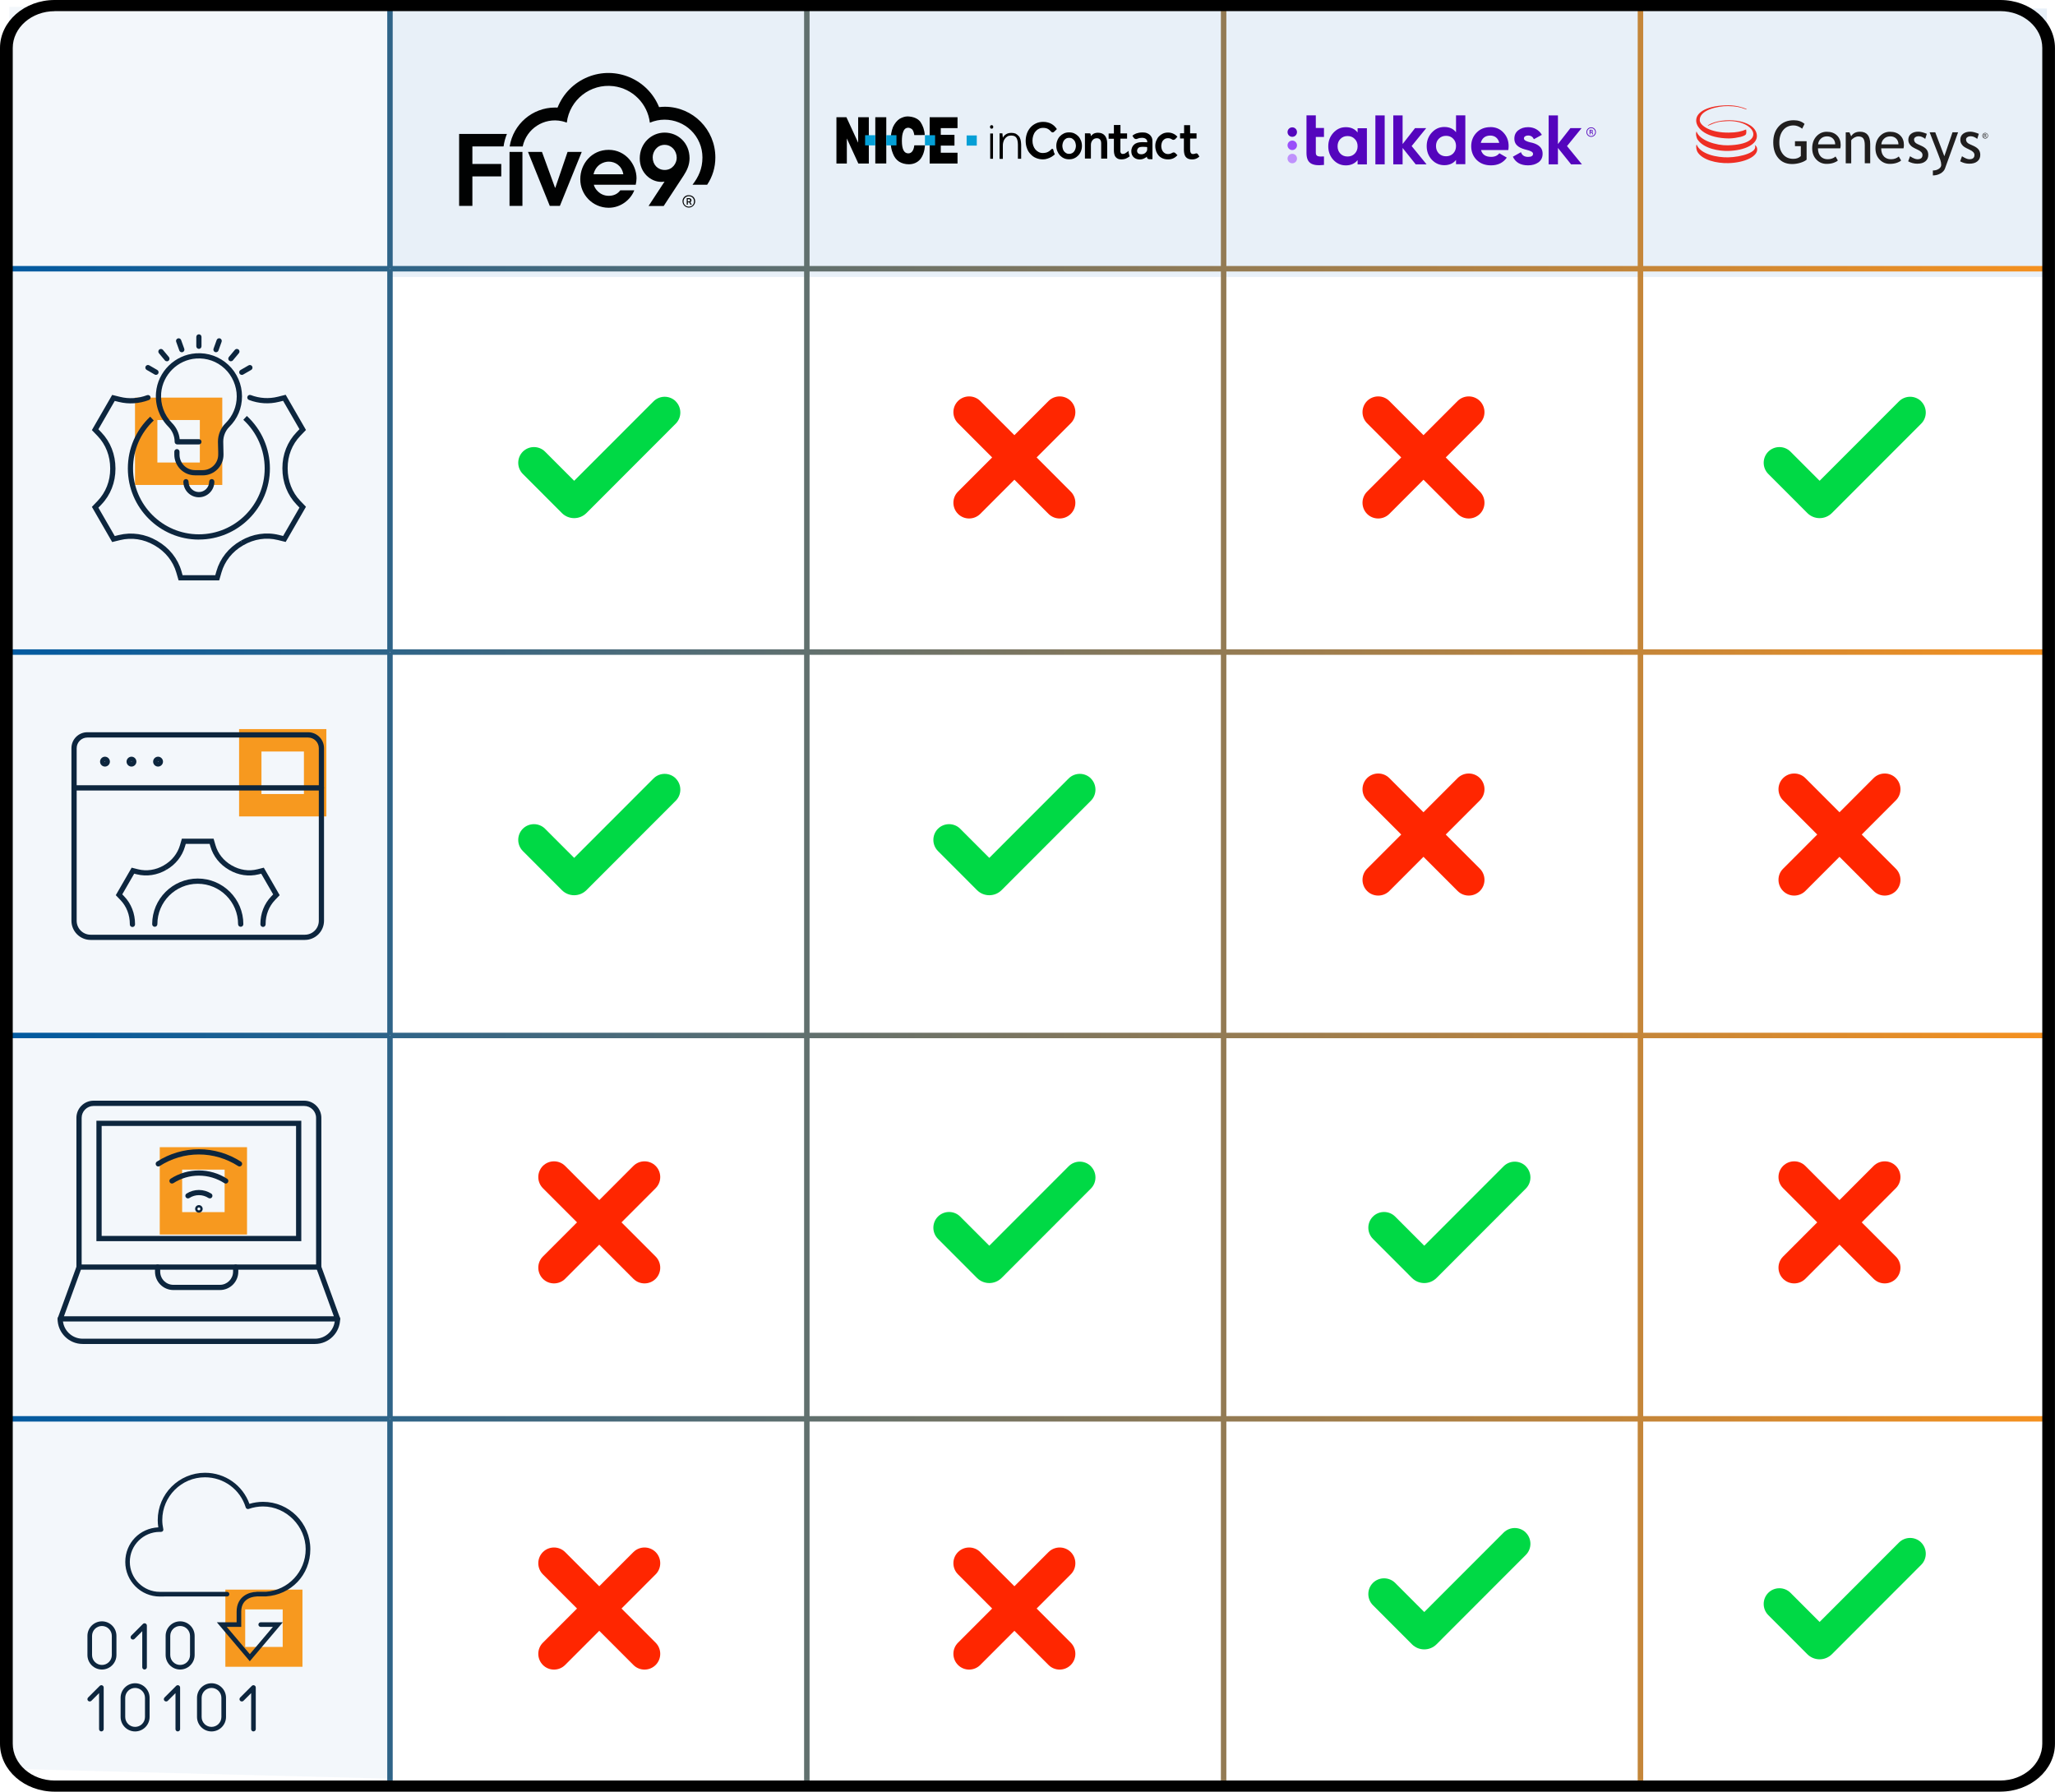
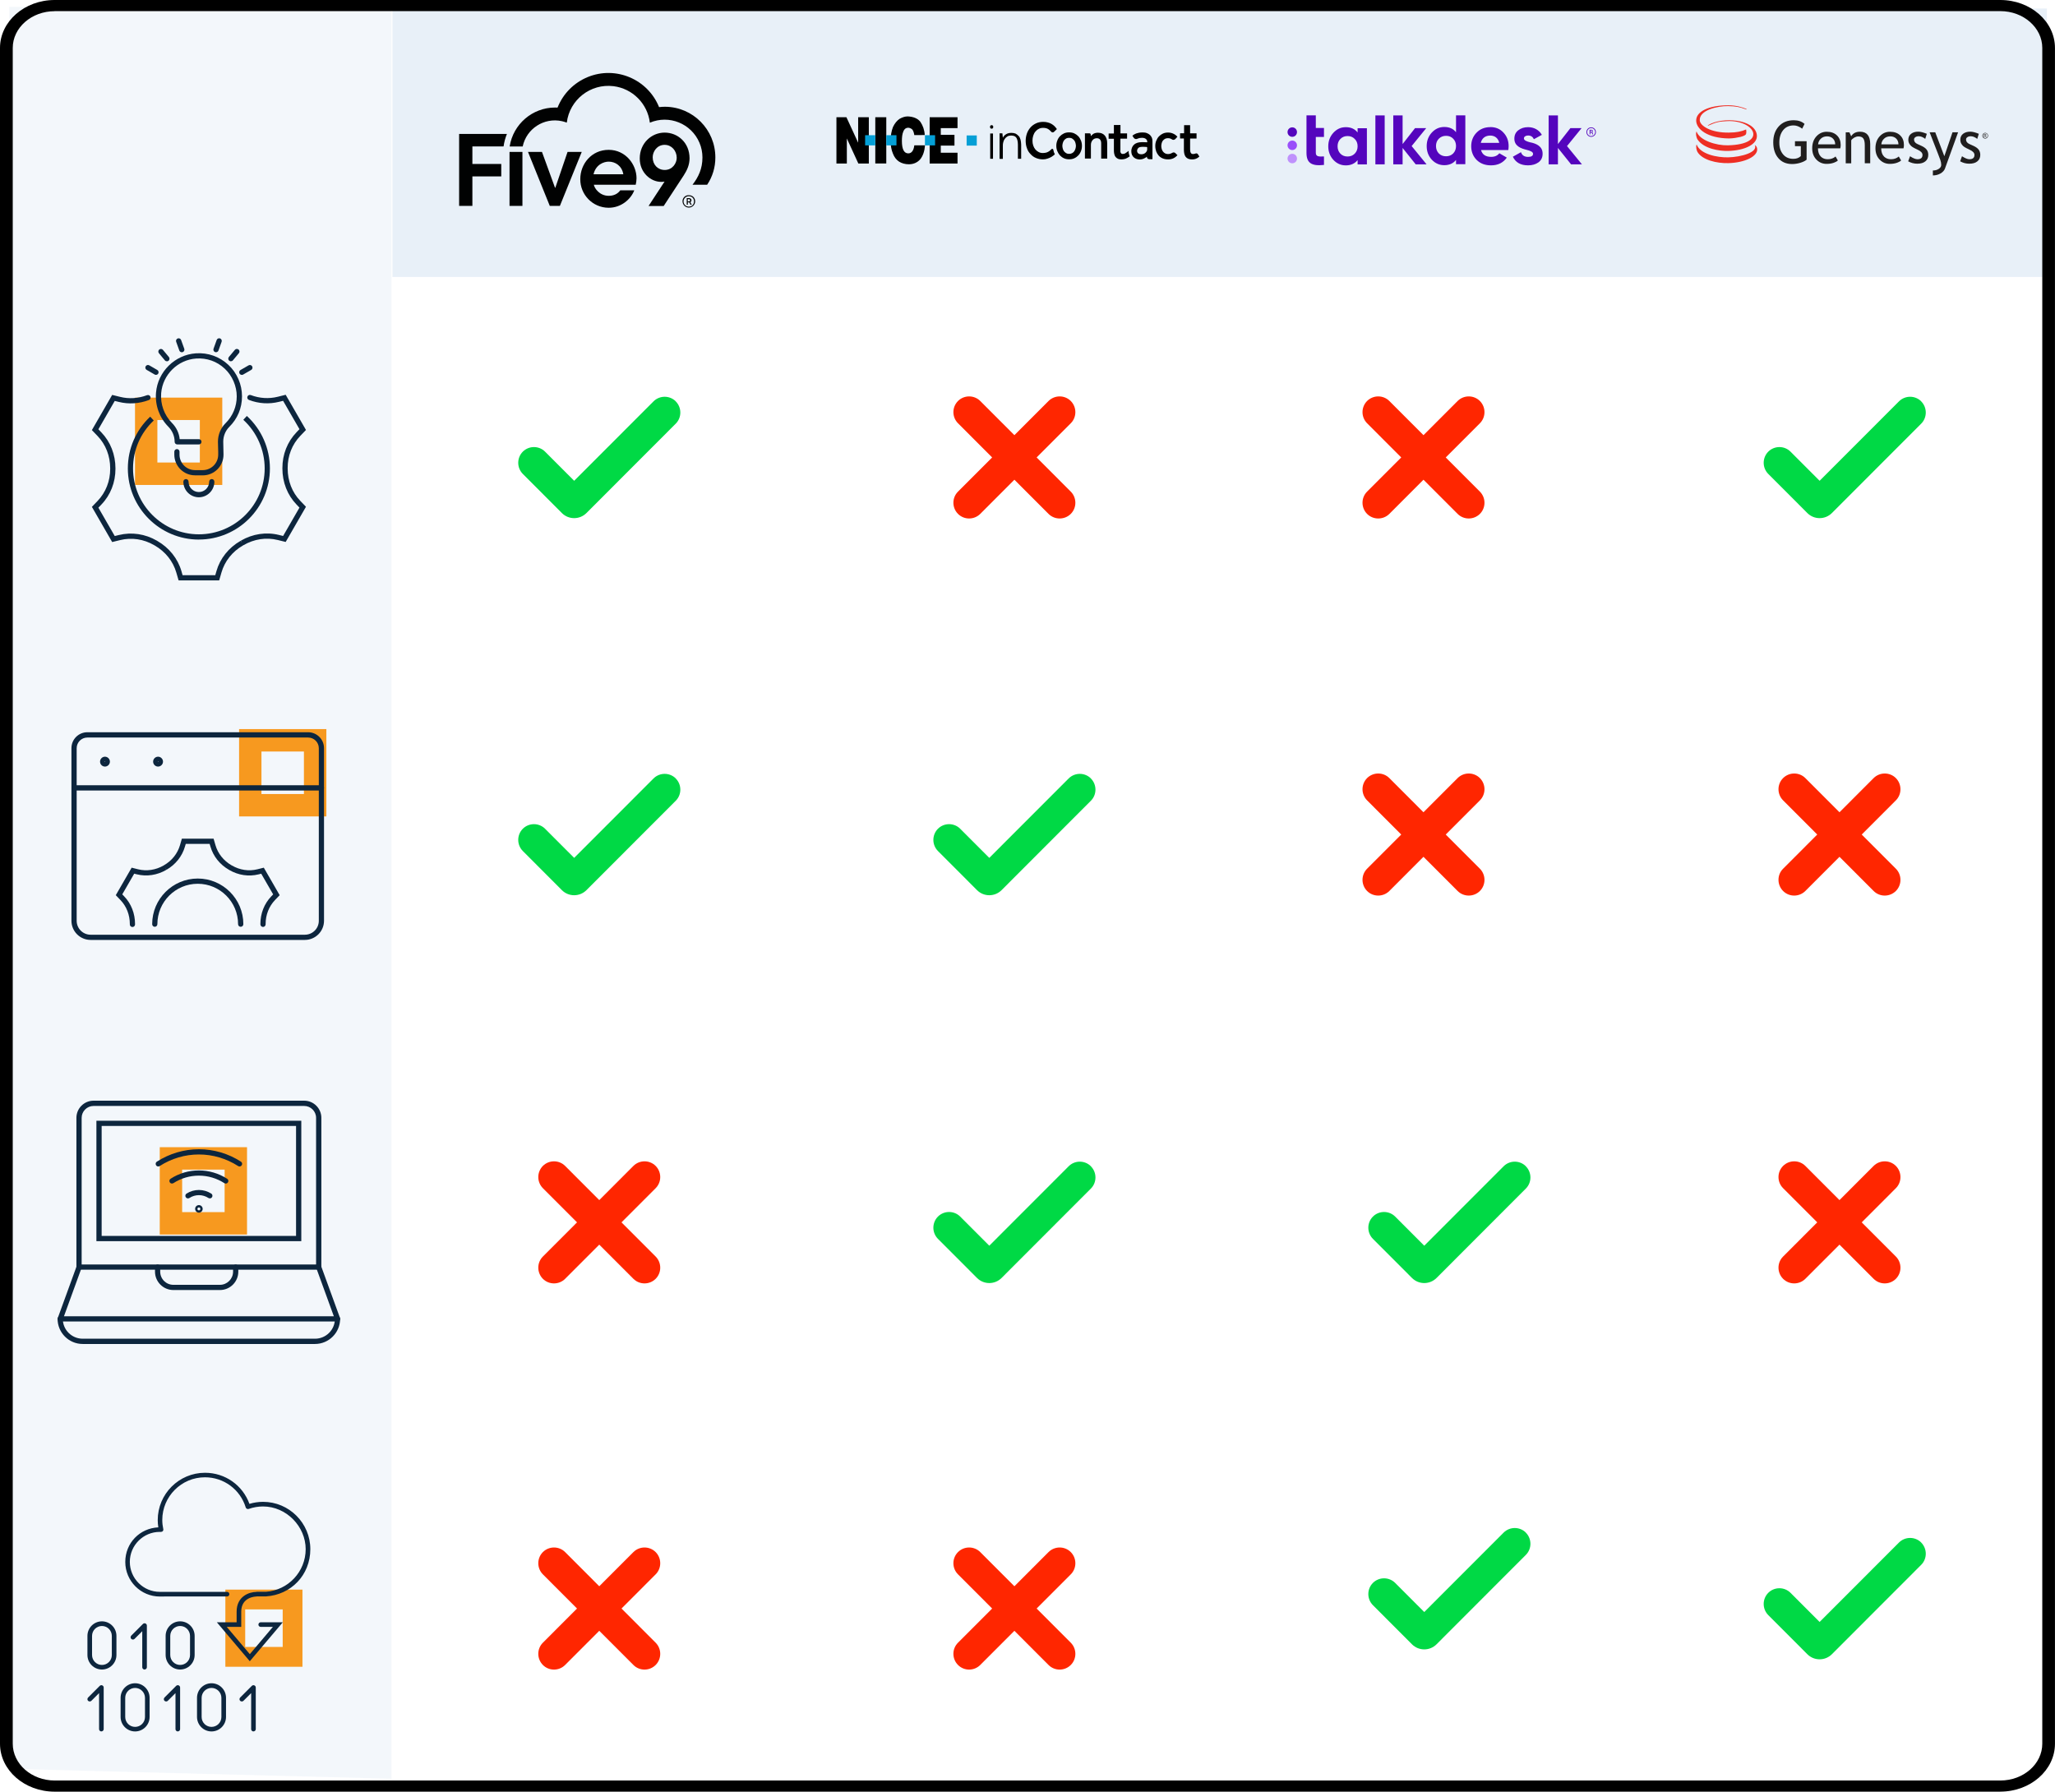
<svg xmlns="http://www.w3.org/2000/svg" id="Layer_1" viewBox="0 0 632 551">
  <defs>
    <style>
      .cls-1 {
        fill: none;
      }

      .cls-2 {
        fill: #00d945;
      }

      .cls-3 {
        fill: #201e1e;
      }

      .cls-4 {
        fill: #d8e5f3;
      }

      .cls-5 {
        fill: #f7991f;
      }

      .cls-6 {
        fill: url(#linear-gradient);
        stroke: url(#linear-gradient-2);
        stroke-miterlimit: 10;
        stroke-width: .77px;
      }

      .cls-7 {
        fill: #ee2e24;
      }

      .cls-8 {
        fill: #ff2600;
      }

      .cls-9 {
        fill: #bf91fc;
      }

      .cls-9, .cls-10, .cls-11 {
        fill-rule: evenodd;
      }

      .cls-12 {
        opacity: .58;
      }

      .cls-13 {
        opacity: .3;
      }

      .cls-10 {
        fill: #5405bd;
      }

      .cls-11 {
        fill: #994ffa;
      }

      .cls-14 {
        fill: #049fd6;
      }

      .cls-15 {
        fill: #0d263e;
      }

      .cls-16 {
        fill: #010202;
      }

      .cls-17 {
        clip-path: url(#clippath);
      }
    </style>
    <clipPath id="clippath">
      <rect class="cls-1" width="632" height="551" />
    </clipPath>
    <linearGradient id="linear-gradient" x1=".78" y1="274.68" x2="630.76" y2="274.68" gradientTransform="translate(0 550.54) scale(1 -1)" gradientUnits="userSpaceOnUse">
      <stop offset="0" stop-color="#005aa1" />
      <stop offset="1" stop-color="#f6911f" />
    </linearGradient>
    <linearGradient id="linear-gradient-2" x1=".4" y1="274.68" x2="631.15" y2="274.68" gradientTransform="translate(0 550.54) scale(1 -1)" gradientUnits="userSpaceOnUse">
      <stop offset="0" stop-color="#005aa1" />
      <stop offset="1" stop-color="#f6911f" />
    </linearGradient>
  </defs>
  <g class="cls-17">
    <g>
      <g class="cls-13">
        <path class="cls-4" d="M120.39,2.1v544.93l-117.54-3.06V2.1h117.54Z" />
      </g>
      <g class="cls-12">
        <path class="cls-4" d="M629.51,2.61H120.69v82.56h508.82V2.61Z" />
      </g>
-       <path class="cls-6" d="M.78,435.89v.91h629.98v-.91H.78ZM.78,317.99v.91h629.98v-.91H.78ZM.78,200.08v.91h629.98v-.91H.78ZM.78,82.19v.91h629.98v-.91H.78ZM504.97,2.1h-.92v547.53h.92V2.1ZM376.77,2.1h-.91v547.53h.91V2.1ZM248.59,2.1h-.91v547.53h.91V2.1ZM120.39,549.63h-.91V2.1h.91v547.53Z" />
      <path d="M615.19,551H16.81c-9.27,0-16.81-6.61-16.81-14.74V14.74C0,6.61,7.54,0,16.81,0h598.37C624.45,0,631.99,6.61,631.99,14.74v521.51c0,8.13-7.54,14.74-16.81,14.74h0ZM16.81,3.44c-7.1,0-12.89,5.07-12.89,11.3v521.51c0,6.23,5.79,11.32,12.9,11.32h598.37c7.11,0,12.9-5.07,12.9-11.32V14.74c0-6.23-5.79-11.32-12.9-11.32H16.81Z" />
      <path class="cls-5" d="M73.53,224.22v26.86h26.84v-26.86h-26.84ZM93.47,244.19h-13.06v-13.07h13.06v13.07Z" />
      <path class="cls-15" d="M93.76,289.06H27.87c-3.26,0-5.9-2.64-5.9-5.9v-53.08c0-2.7,2.19-4.89,4.89-4.89h67.9c2.7,0,4.89,2.19,4.89,4.89v53.08c0,3.26-2.64,5.9-5.9,5.9ZM26.86,226.82c-1.81,0-3.28,1.47-3.28,3.28v53.07c0,2.37,1.92,4.29,4.29,4.29h65.89c2.37,0,4.29-1.92,4.29-4.29v-53.07c0-1.81-1.47-3.28-3.28-3.28H26.86Z" />
      <path class="cls-15" d="M32.28,235.75c-.84,0-1.51-.69-1.51-1.52s.69-1.52,1.51-1.52,1.52.69,1.52,1.52-.69,1.52-1.52,1.52ZM32.28,234.14s-.08.04-.08.08.04.08.08.08.08-.04.08-.08-.03-.08-.08-.08Z" />
-       <path class="cls-15" d="M40.44,235.75c-.84,0-1.52-.69-1.52-1.52s.69-1.52,1.52-1.52,1.51.69,1.51,1.52-.69,1.52-1.51,1.52ZM40.44,234.14s-.08.04-.08.08.04.08.08.08.08-.04.08-.08-.04-.08-.08-.08Z" />
      <path class="cls-15" d="M48.61,235.75c-.84,0-1.52-.69-1.52-1.52s.69-1.52,1.52-1.52,1.52.69,1.52,1.52-.69,1.52-1.52,1.52ZM48.61,234.14s-.08.04-.08.08.04.08.08.08.08-.04.08-.08-.04-.08-.08-.08Z" />
      <path class="cls-15" d="M98.85,243.11H22.78c-.44,0-.8-.36-.8-.81s.36-.81.8-.81h76.07c.44,0,.8.35.8.81s-.36.81-.8.81Z" />
      <path class="cls-15" d="M74.02,285.02c-.44,0-.8-.36-.8-.81,0-6.85-5.56-12.42-12.41-12.42s-12.41,5.57-12.41,12.42c0,.44-.35.81-.8.81s-.8-.36-.8-.81c0-7.74,6.29-14.03,14.02-14.03s14.02,6.29,14.02,14.03c0,.44-.35.81-.8.81Z" />
      <path class="cls-15" d="M40.73,285.09c-.44,0-.8-.36-.8-.79v-.11c0-2.83-1.02-5.46-2.9-7.41l-1.42-1.48,4.88-8.46,1.99.5c2.62.65,5.41.23,7.85-1.18l.08-.05c2.45-1.41,4.2-3.61,4.95-6.21l.57-1.97h9.76l.57,1.97c.75,2.6,2.51,4.81,4.96,6.22l.1.05c2.43,1.41,5.21,1.82,7.82,1.17l1.99-.5,4.88,8.46-1.42,1.48c-1.87,1.95-2.9,4.57-2.9,7.37v.11c0,.44-.37.81-.8.81s-.81-.37-.81-.81v-.1c0-3.22,1.18-6.24,3.35-8.5l.58-.6-3.67-6.36-.82.2c-3.03.75-6.24.27-9.02-1.35l-.08-.05c-2.82-1.62-4.84-4.16-5.71-7.17l-.24-.81h-7.34l-.24.81c-.86,3-2.89,5.55-5.69,7.16l-.44-.68.4.7-.03.02c-2.81,1.62-6.01,2.11-9.04,1.36l-.82-.2-3.67,6.36.58.6c2.17,2.25,3.35,5.29,3.35,8.53v.1c0,.44-.35.81-.79.81h.01Z" />
      <path class="cls-5" d="M49.13,352.8v26.86h26.84v-26.86h-26.84ZM69.08,372.77h-13.06v-13.07h13.06v13.07Z" />
      <path class="cls-15" d="M69.43,363.99c-.15,0-.3-.04-.44-.13-2.34-1.51-5.05-2.31-7.83-2.31s-5.48.79-7.83,2.31c-.38.24-.88.13-1.11-.24-.24-.38-.13-.88.24-1.11,2.6-1.68,5.61-2.56,8.7-2.56s6.1.89,8.7,2.56c.38.24.49.74.24,1.11-.15.24-.41.37-.67.37Z" />
      <path class="cls-15" d="M48.67,358.73c-.26,0-.52-.13-.67-.37-.24-.38-.13-.88.24-1.11,3.87-2.49,8.35-3.82,12.93-3.82s9.06,1.32,12.93,3.82c.38.24.48.73.24,1.11-.24.38-.73.49-1.11.24-3.61-2.32-7.79-3.56-12.06-3.56s-8.44,1.23-12.06,3.56c-.13.08-.28.13-.44.13h.02Z" />
      <path class="cls-15" d="M57.81,368.55c-.26,0-.52-.13-.68-.37-.24-.38-.13-.88.24-1.11,1.14-.73,2.45-1.11,3.8-1.11s2.66.39,3.8,1.11c.38.24.48.74.24,1.11-.24.38-.73.49-1.11.24-.88-.57-1.89-.87-2.92-.87s-2.05.3-2.92.87c-.13.08-.29.13-.44.13Z" />
      <path class="cls-15" d="M61.17,372.93c-.64,0-1.16-.52-1.16-1.16s.52-1.16,1.16-1.16,1.16.52,1.16,1.16-.52,1.16-1.16,1.16ZM61.17,371.33c-.25,0-.45.2-.45.45s.2.45.45.45.45-.2.45-.45-.2-.45-.45-.45Z" />
      <path class="cls-15" d="M98.82,390.48H23.5v-46.71c0-2.9,2.37-5.27,5.27-5.27h64.79c2.9,0,5.27,2.37,5.27,5.27v46.71ZM25.11,388.88h72.1v-45.1c0-2.02-1.65-3.66-3.66-3.66H28.77c-2.01,0-3.66,1.65-3.66,3.66v45.1Z" />
      <path class="cls-15" d="M92.67,381.7H29.65v-37.03h63.01v37.03ZM31.26,380.09h59.79v-33.82H31.26v33.82Z" />
      <path class="cls-15" d="M103.81,406.4H18.52c-.26,0-.51-.13-.66-.34-.15-.21-.19-.49-.09-.73l5.79-15.91c.15-.42.61-.63,1.03-.49.41.15.63.62.48,1.03l-5.4,14.84h83l-5.4-14.84c-.15-.41.06-.88.48-1.03.41-.15.88.06,1.03.49l5.79,15.91c.09.25.06.52-.09.73-.15.21-.39.34-.66.34Z" />
      <path class="cls-15" d="M96.9,413.32H25.43c-4.25,0-7.72-3.46-7.72-7.73,0-.44.35-.8.8-.8s.8.35.8.8c0,3.38,2.75,6.11,6.11,6.11h71.47c3.37,0,6.11-2.74,6.11-6.11,0-.44.35-.8.8-.8s.8.35.8.8c0,4.25-3.46,7.73-7.72,7.73Z" />
      <path class="cls-15" d="M67.63,396.73h-14.31c-3.11,0-5.65-2.54-5.65-5.65v-1.39c0-.44.35-.81.8-.81s.8.36.8.81v1.39c0,2.23,1.81,4.05,4.05,4.05h14.31c2.22,0,4.05-1.81,4.05-4.05v-1.39c0-.44.36-.81.8-.81s.81.36.81.81v1.39c0,3.12-2.53,5.65-5.65,5.65h-.02Z" />
      <path class="cls-5" d="M41.52,122.28v26.86h26.84v-26.86h-26.84ZM61.46,142.24h-13.06v-13.07h13.06v13.07Z" />
      <path class="cls-15" d="M62.35,146.18h-2.38c-3.5,0-6.36-2.86-6.36-6.36v-.9c0-.44.35-.81.8-.81s.8.35.8.81v.9c0,2.62,2.13,4.76,4.76,4.76h2.38c2.62,0,4.76-2.13,4.76-4.76v-.9l-.08-3.03v-.07c0-2.13.85-4.19,2.33-5.66,2.23-2.2,3.45-5.14,3.45-8.27s-1.35-6.33-3.7-8.52c-2.38-2.23-5.49-3.33-8.77-3.11-5.67.39-10.3,4.97-10.77,10.63-.28,3.4.92,6.74,3.3,9.16,1.39,1.4,2.21,3.15,2.39,5.01h5.91c.44,0,.8.35.8.81s-.35.81-.8.81h-6.66c-.44,0-.8-.36-.8-.81,0-1.74-.7-3.39-1.97-4.68-2.71-2.75-4.08-6.55-3.76-10.42.53-6.46,5.8-11.66,12.26-12.11,3.72-.26,7.26,1,9.98,3.53,2.68,2.5,4.21,6.03,4.21,9.69s-1.4,6.91-3.92,9.41c-1.17,1.17-1.85,2.82-1.85,4.53l.08,4.01c0,3.51-2.85,6.36-6.36,6.36h-.04Z" />
-       <path class="cls-15" d="M61.17,107.29c-.44,0-.8-.36-.8-.81v-2.86c0-.44.35-.81.8-.81s.8.36.8.81v2.86c0,.44-.35.81-.8.81Z" />
      <path class="cls-15" d="M55.91,108.33c-.33,0-.64-.2-.76-.53l-.97-2.69c-.15-.41.06-.88.49-1.03.41-.15.88.06,1.03.49l.97,2.69c.15.41-.06.88-.48,1.03-.1.04-.19.05-.27.05Z" />
      <path class="cls-15" d="M51.33,111.11c-.23,0-.46-.09-.62-.28l-1.83-2.19c-.28-.34-.24-.85.09-1.14.34-.28.85-.24,1.14.1l1.83,2.19c.28.34.24.85-.09,1.14-.15.13-.33.19-.52.19Z" />
      <path class="cls-15" d="M47.97,115.29c-.14,0-.27-.04-.4-.11l-2.47-1.43c-.38-.22-.52-.71-.3-1.1.23-.38.71-.52,1.1-.3l2.47,1.43c.38.22.52.71.3,1.1-.15.26-.41.4-.7.4Z" />
      <path class="cls-15" d="M66.42,108.33c-.09,0-.19-.01-.27-.05-.41-.15-.63-.62-.48-1.03l.97-2.69c.15-.42.62-.63,1.03-.49.41.15.63.62.49,1.03l-.97,2.69c-.12.33-.43.53-.76.53Z" />
      <path class="cls-15" d="M71.01,111.11c-.18,0-.37-.06-.52-.19-.34-.28-.38-.79-.1-1.14l1.84-2.19c.28-.34.79-.38,1.14-.1.34.29.38.79.09,1.14l-1.84,2.19c-.15.19-.39.28-.61.28Z" />
      <path class="cls-15" d="M74.37,115.29c-.27,0-.54-.14-.7-.4-.23-.38-.09-.88.3-1.1l2.48-1.43c.38-.22.88-.09,1.1.3.22.38.09.88-.29,1.1l-2.48,1.43c-.13.07-.26.11-.4.11Z" />
      <path class="cls-15" d="M61.17,165.94c-12.05,0-21.85-9.81-21.85-21.87,0-6.09,2.44-11.74,6.87-15.93l1.1,1.17c-4.11,3.87-6.37,9.11-6.37,14.75,0,11.17,9.08,20.26,20.24,20.26s20.24-9.09,20.24-20.26c0-5.67-2.39-11.12-6.57-14.96l1.09-1.18c4.51,4.14,7.09,10.01,7.09,16.14,0,12.06-9.8,21.87-21.85,21.87h.01Z" />
      <path class="cls-15" d="M67.41,178.5h-12.48l-.7-2.4c-1.01-3.5-3.37-6.46-6.66-8.35l-.12-.07c-3.26-1.9-6.98-2.45-10.51-1.58l-2.44.6-6.24-10.82,1.74-1.81c2.52-2.62,3.91-6.14,3.89-9.91v-.13c0-3.8-1.37-7.33-3.89-9.95l-1.74-1.81,6.24-10.82,2.44.6c2.71.68,5.58.5,8.29-.52.41-.15.88.06,1.03.47.15.42-.06.88-.47,1.03-3.01,1.13-6.2,1.33-9.23.58l-1.27-.31-5.03,8.72.9.94c2.81,2.91,4.35,6.85,4.35,11.08v.13c.01,4.18-1.53,8.1-4.35,11.02l-.9.94,5.03,8.72,1.27-.31c3.93-.97,8.1-.35,11.71,1.75l.08.05c3.69,2.12,6.32,5.43,7.45,9.31l.35,1.24h10.06l.36-1.26c1.12-3.9,3.75-7.19,7.4-9.29l.05-.02.45.66-.4-.7c3.64-2.11,7.8-2.74,11.73-1.76l1.27.31,5.03-8.72-.9-.94c-2.81-2.92-4.35-6.85-4.35-11.08v-.13c-.01-4.19,1.53-8.1,4.35-11.03l.9-.94-5.03-8.72-1.27.31c-3.04.76-6.24.56-9.23-.58-.41-.15-.63-.62-.47-1.03.15-.41.61-.63,1.03-.47,2.7,1.02,5.56,1.2,8.29.52l2.44-.61,6.24,10.82-1.74,1.81c-2.52,2.62-3.91,6.14-3.89,9.91v.14c0,3.8,1.37,7.34,3.89,9.95l1.74,1.81-6.24,10.82-2.44-.6c-3.53-.88-7.27-.31-10.55,1.6l-.11.06c-3.29,1.88-5.65,4.85-6.65,8.34l-.7,2.42h.02Z" />
      <path class="cls-15" d="M61.17,152.93c-2.64,0-4.78-2.14-4.78-4.79,0-.44.35-.81.8-.81s.8.36.8.81c0,1.75,1.42,3.18,3.17,3.18s3.17-1.42,3.17-3.18c0-.44.35-.81.8-.81s.8.36.8.81c0,2.64-2.14,4.79-4.78,4.79Z" />
      <path class="cls-5" d="M69.31,488.86v23.73h23.71v-23.73h-23.71ZM86.94,506.49h-11.53v-11.54h11.53v11.54Z" />
      <path class="cls-15" d="M31.18,532.48c-.39,0-.71-.32-.71-.71v-11.08l-2.37,2.37c-.27.27-.72.27-1.01,0-.28-.27-.27-.72,0-1.01l3.59-3.59c.2-.2.51-.26.77-.15.26.11.44.37.44.65v12.8c0,.39-.32.71-.71.71h0Z" />
      <path class="cls-15" d="M41.55,532.48c-2.46,0-4.46-2-4.46-4.47v-5.88c0-2.46,2-4.47,4.46-4.47s4.46,2,4.46,4.47v5.88c0,2.47-2,4.47-4.46,4.47ZM41.55,519.1c-1.68,0-3.04,1.36-3.04,3.05v5.88c0,1.68,1.36,3.05,3.04,3.05s3.04-1.36,3.04-3.05v-5.88c0-1.68-1.36-3.05-3.04-3.05Z" />
      <path class="cls-15" d="M54.68,532.48c-.39,0-.71-.32-.71-.71v-11.08l-2.37,2.37c-.27.27-.72.27-1.01,0-.28-.27-.27-.72,0-1.01l3.59-3.59c.2-.2.51-.26.77-.15.26.11.44.37.44.65v12.8c0,.39-.32.71-.71.71h0Z" />
      <path class="cls-15" d="M77.95,532.48c-.39,0-.71-.32-.71-.71v-11.08l-2.37,2.37c-.27.27-.72.27-1.01,0-.28-.27-.27-.72,0-1.01l3.59-3.59c.2-.2.51-.26.77-.15.26.11.44.37.44.65v12.8c0,.39-.32.71-.71.71h0Z" />
      <path class="cls-15" d="M65.05,532.48c-2.46,0-4.46-2-4.46-4.47v-5.88c0-2.46,2-4.47,4.46-4.47s4.46,2,4.46,4.47v5.88c0,2.47-2,4.47-4.46,4.47ZM65.05,519.1c-1.68,0-3.04,1.36-3.04,3.05v5.88c0,1.68,1.36,3.05,3.04,3.05s3.04-1.36,3.04-3.05v-5.88c0-1.68-1.36-3.05-3.04-3.05Z" />
      <path class="cls-15" d="M31.35,513.44c-2.46,0-4.46-2-4.46-4.47v-5.88c0-2.46,2-4.47,4.46-4.47s4.46,2,4.46,4.47v5.88c0,2.46-2,4.47-4.46,4.47ZM31.35,500.05c-1.68,0-3.04,1.36-3.04,3.05v5.88c0,1.68,1.36,3.05,3.04,3.05s3.04-1.36,3.04-3.05v-5.88c0-1.68-1.36-3.05-3.04-3.05Z" />
      <path class="cls-15" d="M44.46,513.44c-.39,0-.71-.32-.71-.71v-11.08l-2.37,2.37c-.27.27-.72.27-1.01,0-.28-.27-.27-.72,0-1.01l3.59-3.59c.2-.2.51-.26.77-.15.26.11.44.37.44.65v12.8c0,.39-.32.71-.71.71h0Z" />
      <path class="cls-15" d="M55.4,513.44c-2.46,0-4.46-2-4.46-4.47v-5.88c0-2.46,2-4.47,4.46-4.47s4.46,2,4.46,4.47v5.88c0,2.46-2,4.47-4.46,4.47ZM55.4,500.05c-1.68,0-3.04,1.36-3.04,3.05v5.88c0,1.68,1.36,3.05,3.04,3.05s3.04-1.36,3.04-3.05v-5.88c0-1.68-1.36-3.05-3.04-3.05Z" />
      <path class="cls-15" d="M50.47,490.99h-1.31c-5.86,0-10.63-4.77-10.63-10.64s4.51-10.38,10.16-10.63c-.12-.75-.18-1.49-.18-2.24,0-8.02,6.52-14.55,14.54-14.55,6.18,0,11.58,3.82,13.66,9.56,1.36-.41,2.77-.62,4.19-.62,8.01,0,14.54,6.53,14.54,14.55s-5.99,14.05-13.63,14.53h-2.62c-.39,0-.71-.32-.71-.71s.32-.71.71-.71h2.54c6.89-.44,12.28-6.19,12.28-13.11s-5.88-13.13-13.12-13.13c-1.5,0-2.99.26-4.4.76-.18.07-.38.05-.56-.04-.18-.08-.31-.24-.36-.43-1.7-5.53-6.75-9.26-12.54-9.26-7.23,0-13.12,5.89-13.12,13.13,0,.94.11,1.88.31,2.81.05.21,0,.44-.15.6-.14.17-.36.26-.57.25h-.36c-5.08,0-9.21,4.14-9.21,9.22s4.13,9.22,9.21,9.22h20.69c.39,0,.71.32.71.71s-.32.71-.71.71h-19.38Z" />
      <path class="cls-15" d="M76.83,510.9l-10.14-11.99h6.08v-3.26c0-4.81,3.98-6.08,6.07-6.08.39,0,.71.32.71.71s-.32.71-.71.71c-.2,0-4.65.08-4.65,4.66v4.68h-4.45l7.09,8.38,7.09-8.38h-3.74c-.39,0-.71-.32-.71-.71s.32-.71.71-.71h6.79l-10.16,11.99h.01Z" />
      <path class="cls-2" d="M335.5,239.4c-1.88-1.88-4.95-1.88-6.84,0l-24.41,24.43-8.95-8.96c-1.88-1.88-4.95-1.88-6.84,0-1.88,1.9-1.88,4.95,0,6.85l8.95,8.96,3.05,3.06c2.1,2.1,5.48,2.1,7.58,0l27.45-27.48c1.88-1.88,1.88-4.95,0-6.85h.01Z" />
      <path class="cls-2" d="M335.5,358.67c-1.88-1.89-4.95-1.89-6.84,0l-24.41,24.43-8.95-8.96c-1.88-1.88-4.95-1.88-6.84,0-1.88,1.9-1.88,4.95,0,6.85l8.95,8.96,3.05,3.06c2.1,2.1,5.48,2.1,7.58,0l27.45-27.48c1.88-1.88,1.88-4.95,0-6.85h.01Z" />
      <path class="cls-8" d="M329.31,123.32c-1.88-1.88-4.95-1.88-6.84,0l-10.5,10.51-10.5-10.51c-1.88-1.88-4.95-1.88-6.84,0-1.89,1.9-1.89,4.95,0,6.85l10.5,10.51-10.5,10.51c-1.89,1.88-1.89,4.95,0,6.85,1.88,1.88,4.94,1.88,6.84,0l10.5-10.51,10.5,10.51c1.88,1.88,4.95,1.88,6.84,0,1.88-1.88,1.88-4.95,0-6.85l-10.5-10.51,10.5-10.51c1.88-1.88,1.88-4.95,0-6.85Z" />
      <path class="cls-8" d="M329.31,477.32c-1.88-1.88-4.95-1.88-6.84,0l-10.5,10.51-10.5-10.51c-1.88-1.88-4.95-1.88-6.84,0-1.89,1.9-1.89,4.95,0,6.85l10.5,10.51-10.5,10.51c-1.89,1.88-1.89,4.95,0,6.85,1.88,1.89,4.94,1.89,6.84,0l10.5-10.51,10.5,10.51c1.88,1.89,4.95,1.89,6.84,0,1.88-1.88,1.88-4.95,0-6.85l-10.5-10.51,10.5-10.51c1.88-1.88,1.88-4.95,0-6.85Z" />
      <path class="cls-2" d="M207.83,123.43c-1.88-1.88-4.95-1.88-6.84,0l-24.41,24.43-8.95-8.96c-1.88-1.88-4.95-1.88-6.84,0-1.88,1.9-1.88,4.95,0,6.85l8.95,8.96,3.05,3.06c2.09,2.1,5.48,2.1,7.58,0l27.45-27.48c1.88-1.88,1.88-4.95,0-6.85h.01Z" />
      <path class="cls-2" d="M207.83,239.4c-1.88-1.88-4.95-1.88-6.84,0l-24.41,24.43-8.95-8.96c-1.88-1.88-4.95-1.88-6.84,0-1.88,1.9-1.88,4.95,0,6.85l8.95,8.96,3.05,3.06c2.09,2.1,5.48,2.1,7.58,0l27.45-27.48c1.88-1.88,1.88-4.95,0-6.85h.01Z" />
      <path class="cls-8" d="M201.64,358.56c-1.88-1.88-4.95-1.88-6.84,0l-10.5,10.51-10.5-10.51c-1.88-1.88-4.95-1.88-6.84,0-1.88,1.9-1.88,4.95,0,6.85l10.5,10.51-10.5,10.51c-1.88,1.88-1.88,4.95,0,6.85,1.88,1.88,4.95,1.88,6.84,0l10.5-10.51,10.5,10.51c1.88,1.88,4.95,1.88,6.84,0,1.88-1.88,1.88-4.95,0-6.85l-10.5-10.51,10.5-10.51c1.88-1.88,1.88-4.95,0-6.85Z" />
      <path class="cls-8" d="M201.64,477.32c-1.88-1.88-4.95-1.88-6.84,0l-10.5,10.51-10.5-10.51c-1.88-1.88-4.95-1.88-6.84,0-1.88,1.9-1.88,4.95,0,6.85l10.5,10.51-10.5,10.51c-1.88,1.88-1.88,4.95,0,6.85,1.88,1.89,4.95,1.89,6.84,0l10.5-10.51,10.5,10.51c1.88,1.89,4.95,1.89,6.84,0,1.88-1.88,1.88-4.95,0-6.85l-10.5-10.51,10.5-10.51c1.88-1.88,1.88-4.95,0-6.85Z" />
      <path class="cls-2" d="M469.27,471.33c-1.88-1.88-4.94-1.88-6.84,0l-24.41,24.43-8.95-8.96c-1.88-1.88-4.95-1.88-6.84,0-1.88,1.9-1.88,4.95,0,6.85l8.95,8.96,3.05,3.06c2.1,2.1,5.48,2.1,7.58,0l27.45-27.48c1.88-1.88,1.88-4.95,0-6.85h.01Z" />
      <path class="cls-2" d="M469.27,358.67c-1.88-1.89-4.94-1.89-6.84,0l-24.41,24.43-8.95-8.96c-1.88-1.88-4.95-1.88-6.84,0-1.88,1.9-1.88,4.95,0,6.85l8.95,8.96,3.05,3.06c2.1,2.1,5.48,2.1,7.58,0l27.45-27.48c1.88-1.88,1.88-4.95,0-6.85h.01Z" />
      <path class="cls-2" d="M590.86,123.43c-1.88-1.88-4.95-1.88-6.84,0l-24.41,24.43-8.95-8.96c-1.88-1.88-4.95-1.88-6.84,0-1.88,1.9-1.88,4.95,0,6.85l8.95,8.96,3.05,3.06c2.1,2.1,5.48,2.1,7.58,0l27.45-27.48c1.88-1.88,1.88-4.95,0-6.85h.01Z" />
      <path class="cls-2" d="M590.86,474.38c-1.88-1.88-4.95-1.88-6.84,0l-24.41,24.43-8.95-8.96c-1.88-1.88-4.95-1.88-6.84,0-1.88,1.9-1.88,4.95,0,6.85l8.95,8.96,3.05,3.06c2.1,2.1,5.48,2.1,7.58,0l27.45-27.48c1.88-1.88,1.88-4.95,0-6.85h.01Z" />
      <path class="cls-8" d="M455.13,123.32c-1.89-1.88-4.95-1.88-6.85,0l-10.5,10.51-10.5-10.51c-1.88-1.88-4.94-1.88-6.84,0-1.88,1.9-1.88,4.95,0,6.85l10.5,10.51-10.5,10.51c-1.88,1.88-1.88,4.95,0,6.85,1.88,1.88,4.95,1.88,6.84,0l10.5-10.51,10.5,10.51c1.89,1.88,4.95,1.88,6.85,0,1.88-1.88,1.88-4.95,0-6.85l-10.5-10.51,10.5-10.51c1.88-1.88,1.88-4.95,0-6.85Z" />
      <path class="cls-8" d="M455.13,239.29c-1.89-1.88-4.95-1.88-6.85,0l-10.5,10.51-10.5-10.51c-1.88-1.88-4.94-1.88-6.84,0-1.88,1.9-1.88,4.95,0,6.85l10.5,10.51-10.5,10.51c-1.88,1.88-1.88,4.95,0,6.85,1.88,1.88,4.95,1.88,6.84,0l10.5-10.51,10.5,10.51c1.89,1.88,4.95,1.88,6.85,0,1.88-1.88,1.88-4.95,0-6.85l-10.5-10.51,10.5-10.51c1.88-1.88,1.88-4.95,0-6.85Z" />
      <path class="cls-8" d="M583.06,239.29c-1.88-1.88-4.95-1.88-6.84,0l-10.5,10.51-10.5-10.51c-1.88-1.88-4.95-1.88-6.84,0-1.89,1.9-1.89,4.95,0,6.85l10.5,10.51-10.5,10.51c-1.89,1.88-1.89,4.95,0,6.85,1.88,1.88,4.94,1.88,6.84,0l10.5-10.51,10.5,10.51c1.88,1.88,4.95,1.88,6.84,0,1.88-1.88,1.88-4.95,0-6.85l-10.5-10.51,10.5-10.51c1.88-1.88,1.88-4.95,0-6.85Z" />
      <path class="cls-8" d="M583.06,358.56c-1.88-1.88-4.95-1.88-6.84,0l-10.5,10.51-10.5-10.51c-1.88-1.88-4.95-1.88-6.84,0-1.89,1.9-1.89,4.95,0,6.85l10.5,10.51-10.5,10.51c-1.89,1.88-1.89,4.95,0,6.85,1.88,1.88,4.94,1.88,6.84,0l10.5-10.51,10.5,10.51c1.88,1.88,4.95,1.88,6.84,0,1.88-1.88,1.88-4.95,0-6.85l-10.5-10.51,10.5-10.51c1.88-1.88,1.88-4.95,0-6.85Z" />
      <path class="cls-16" d="M145.28,45.03h9.59c.18-1.32.53-2.6,1.03-3.84h-14.7v22.12h4.08v-9.05h8.88v-3.84h-8.88v-5.4h0Z" />
      <path class="cls-16" d="M160.75,45.03c1.18-5.49,6.58-8.96,12.05-7.77.51.12,1.03.27,1.51.45.88-7.06,7.29-12.07,14.35-11.21,5.87.72,10.49,5.36,11.2,11.23,5.91-2.51,12.74.25,15.25,6.16.62,1.45.92,2.99.92,4.55,0,3.42-1.21,5.98-3.05,8.37h4.5c1.66-2.46,2.53-5.39,2.52-8.37.02-8.59-6.91-15.58-15.5-15.61-.6,0-1.21.04-1.81.11-3.49-8.61-13.32-12.76-21.92-9.25-4.25,1.74-7.61,5.12-9.3,9.4-.26-.01-.51-.02-.77-.02-6.95.01-12.87,5.08-13.96,11.97h4.04-.02Z" />
      <path class="cls-16" d="M160.67,46.72h-3.97v16.6h3.97v-16.6Z" />
      <path class="cls-16" d="M162.37,46.72h4.31l4.01,11.01h.1l3.76-11.01h4.36l-6.72,16.6h-3.11l-6.7-16.6Z" />
      <path class="cls-16" d="M199.48,63.32l4.9-7.48c-.34.08-.72.11-1.08.09-3.14-.02-6.55-2.78-6.55-7.2,0-4.69,3.61-7.95,7.65-7.95s7.67,3.07,7.67,7.93c-.01.94-.18,1.86-.51,2.75-.33.88-.77,1.69-1.29,2.49l-6.16,9.4h-4.64v-.02ZM204.44,44.54c-2.41,0-3.71,2.1-3.71,3.84,0,2.24,1.53,3.89,3.71,3.89,2.39,0,3.68-2.1,3.68-3.73,0-2.19-1.59-3.99-3.68-3.99Z" />
      <path class="cls-16" d="M190.77,58.51c-.77,1.09-1.99,1.71-3.56,1.71-2.84,0-4.39-2.33-4.58-3.41h12.88c.15-.65.24-1.33.25-2,0-4.18-3.32-8.73-8.57-8.73s-8.73,4.31-8.73,9.01c-.03,4.81,3.84,8.76,8.65,8.8h.12c3.71,0,6.75-2.52,7.84-5.36h-4.3ZM187.21,49.71c1.96,0,4.04,1.22,4.49,3.89h-9.17c.74-3.07,3.23-3.89,4.69-3.89Z" />
      <path class="cls-16" d="M209.9,61.96c-.03-1.03.76-1.9,1.79-1.93h.13c1.21,0,1.97.84,1.97,1.91-.02,1.07-.91,1.92-1.99,1.9-1.03-.02-1.85-.85-1.89-1.86h0ZM213.44,61.93c0-.9-.62-1.59-1.63-1.59-.89.01-1.6.73-1.59,1.62.01.89.73,1.6,1.62,1.59,1.01-.01,1.6-.71,1.6-1.62ZM211.18,60.93h.76c.35-.02.69.25.71.6v.04c.01.25-.13.49-.35.59l.44.81h-.39l-.36-.75h-.45v.73h-.34v-2.04h-.01ZM211.91,61.93c.19,0,.34-.15.34-.34s-.15-.34-.34-.34h-.39v.7h.39Z" />
      <path d="M285.91,36.05h8.57v3.35h-5.15v2.06h4.21v3.32h-4.21v2.19h5.15v3.32h-8.57v-14.24ZM281.19,41.56c-.13-.88-.39-1.53-.71-1.82-.39-.3-.82-.46-1.2-.46-.65,0-1.17.39-1.45,1.11-.36.82-.46,1.82-.46,2.96,0,2.51.65,3.82,1.97,3.82,1.01,0,1.67-.88,1.85-2.48h3.29c-.13,1.75-.61,3.22-1.45,4.27-.88,1.04-2.12,1.56-3.52,1.56-1.15,0-2.18-.3-3-.81-.87-.58-1.49-1.4-1.91-2.51-.45-1.04-.71-2.48-.71-3.87,0-1.64.28-3.09.74-4.27.52-1.11,1.24-1.99,2.03-2.51.8-.46,1.67-.75,2.47-.75,1.85.06,3.22.71,3.94,1.69.75,1.11,1.25,2.48,1.33,4.04-.03.02-3.22.02-3.22.02h0ZM269.19,36.05h3.38v14.22h-3.38v-14.22ZM257.24,36.05h3.07l3.61,7.84v-7.84h3.28v14.24h-3.22l-3.54-7.71v7.71h-3.2v-14.24ZM304.53,41.06h.86v7.76h-.86v-7.76ZM304.9,39.57h.13c.23,0,.43-.2.43-.45v-.17c0-.24-.2-.45-.43-.45h-.13c-.22,0-.42.2-.42.45v.17c.02.24.19.45.42.45ZM313.25,41.81c-.24-.28-.55-.52-.89-.71-.36-.15-.82-.24-1.33-.24-.42,0-.8.07-1.11.17-.32.13-.59.28-.82.46-.22.17-.36.39-.52.59-.07.09-.16.23-.16.32l-.13-1.34s-.03-.06-.07-.06h-.81v7.86h1.01v-4.06c0-.36.02-.72.13-1.08.09-.37.23-.71.46-1.01.22-.3.46-.55.8-.75.32-.2.71-.28,1.15-.28.32,0,.63.06.89.13.24.07.46.23.65.45.17.2.3.5.39.85.1.37.16.82.16,1.37v4.34h1v-4.34c-.03-1.11-.23-2.11-.8-2.7v.02ZM323.95,46.05c-.07-.28-.39-.36-.59-.17l-.06.06c-.17.17-.36.36-.58.52-.23.17-.5.3-.82.43-.32.09-.71.17-1.15.17-.49,0-.93-.09-1.32-.3-.39-.2-.72-.46-1.02-.81-.29-.36-.5-.75-.65-1.2-.16-.46-.23-.95-.23-1.49s.07-1.02.23-1.53c.15-.46.36-.89.65-1.24.3-.36.63-.65,1.04-.85.39-.23.88-.32,1.37-.32.68,0,1.24.15,1.67.46.29.2.55.43.78.71.23.28.63.3.88.06l.89-.85c-.2-.3-.45-.59-.72-.88-.28-.28-.58-.5-.94-.71-.35-.2-.74-.36-1.17-.46-.43-.13-.89-.17-1.41-.17-.8,0-1.53.15-2.18.46-.65.3-1.23.72-1.69,1.24-.46.52-.85,1.15-1.1,1.85-.24.71-.39,1.46-.39,2.28s.13,1.6.39,2.28c.24.71.61,1.3,1.1,1.79.46.52,1.02.94,1.67,1.2.65.28,1.37.43,2.14.43.5,0,.97-.07,1.41-.23.45-.15.88-.32,1.24-.55.39-.23.73-.5,1.02-.78-.09-.2-.2-.39-.28-.62-.03-.2-.13-.49-.2-.78h.02ZM325.96,47.78c.36.37.78.68,1.24.89.5.23,1.02.32,1.6.32s1.12-.09,1.6-.32c.5-.23.89-.52,1.24-.89.36-.37.62-.82.81-1.33.2-.5.29-1.02.29-1.6s-.09-1.1-.29-1.6c-.2-.5-.46-.95-.81-1.33-.35-.37-.78-.68-1.24-.89-.5-.23-1.02-.32-1.6-.32s-1.11.09-1.6.32c-.49.23-.88.52-1.24.89-.35.37-.63.82-.8,1.33-.2.5-.3,1.02-.3,1.6s.1,1.1.3,1.6c.19.49.46.91.8,1.33ZM326.85,44c.07-.3.2-.55.37-.81.16-.23.39-.43.65-.58.23-.15.58-.23.93-.23s.68.07.94.23c.23.15.46.36.65.58.16.23.3.5.37.81.07.3.13.58.13.85s-.06.58-.13.85c-.07.28-.21.55-.37.81-.17.24-.39.45-.65.58-.24.15-.58.23-.94.23s-.67-.07-.93-.23c-.24-.15-.46-.36-.65-.58-.17-.24-.3-.5-.37-.81-.07-.28-.13-.58-.13-.85s.06-.56.13-.85ZM333.66,41h1.39c.23,0,.39.17.39.37l.03.5c.09-.09.2-.23.35-.36.13-.13.3-.23.46-.36.17-.09.4-.2.62-.24.23-.07.5-.09.78-.09.94,0,1.62.3,2.11.88.46.58.72,1.34.72,2.35v4.72h-1.85v-4.72c0-.5-.13-.88-.36-1.15-.24-.27-.59-.39-1.01-.39-.24,0-.5.06-.71.15-.22.09-.39.24-.58.45-.15.2-.28.39-.37.65-.09.24-.13.52-.13.81v4.19h-1.84v-7.75h0ZM347.1,46.47v-.07c-.39.3-.81.62-1.14.81-.17.09-.39.13-.71.13s-.43-.13-.58-.36c-.16-.23-.1-.58-.1-1.02v-3.32h2.05v-1.62h-2.03v-2.58h-2.02v2.61h-1.62v1.62h1.62v3.46c0,.43.02.82.1,1.17.07.36.2.68.39.94.2.24.45.45.74.58.32.15.71.2,1.15.2s.82-.09,1.2-.2c.36-.13.85-.43,1.3-.75l-.03-.02c-.2-.49-.32-.98-.32-1.56h0ZM354.27,42.4c-.16-.36-.36-.65-.6-.89-.28-.24-.59-.45-.97-.58-.36-.15-.8-.2-1.26-.2s-.82.02-1.15.09c-.32.06-.63.15-.88.23-.23.09-.46.2-.65.32-.2.13-.35.23-.5.36l.4.63c.23.37.72.52,1.11.32.06-.02.09-.06.16-.07.32-.15.73-.23,1.25-.23.46,0,.88.09,1.19.32.3.23.46.52.46.89v.17c-.2,0-.42-.02-.62-.02-.17,0-.37-.02-.55-.02h-.49c-.47,0-.94.06-1.33.17-.39.13-.75.3-1.02.55-.28.23-.5.52-.65.88-.07.17-.13.32-.17.52-.05.2-.07.43-.07.68,0,.37.07.72.17,1.01,0,0,.02.07.06.13.15.32.35.58.59.78.24.2.52.36.82.45.29.09.59.15.88.15.5,0,.95-.09,1.38-.3.39-.2.72-.36.89-.59v.15c.02.37.32.65.71.65h1v-5.37c0-.41-.02-.78-.16-1.14v-.02ZM352.82,45.99c0,.2-.09.37-.2.58-.09.17-.24.32-.39.46-.17.15-.37.24-.58.32-.2.07-.43.09-.65.09-.43,0-.75-.09-.95-.28-.22-.17-.35-.45-.35-.78s.13-.59.35-.85c.24-.24.65-.37,1.25-.37h.42c.16,0,.36.02.5.02.13,0,.28.02.42.02.1,0,.17.07.17.17v.63h0ZM362.14,47.72c-.36.37-.75.71-1.23.94-.46.23-1.02.36-1.64.36s-1.19-.09-1.67-.3c-.49-.2-.88-.46-1.24-.85-.32-.37-.59-.81-.78-1.3-.17-.5-.28-1.08-.28-1.67s.09-1.1.29-1.6c.2-.5.46-.95.81-1.33.35-.37.78-.68,1.24-.89.5-.23,1.02-.32,1.6-.32s1.15.13,1.62.36c.5.23.89.52,1.24.94l-.62.68c-.29.3-.73.36-1.05.13-.07-.06-.15-.09-.23-.15-.29-.15-.59-.23-.97-.23s-.68.07-.94.2c-.24.15-.46.32-.65.55-.17.23-.3.46-.37.78-.07.3-.13.59-.13.89s.06.59.13.88c.07.28.2.55.37.78.17.23.39.43.65.58.24.15.58.23.94.23s.71-.07,1-.23c.1-.06.17-.09.29-.15.32-.23.78-.15,1.02.15l.61.62v-.02ZM364.16,42.59h-1.24v-1.6h1.24v-2.5h1.85v2.51h1.98v1.6h-1.98v3.39c0,.45.07.78.2,1.02.16.23.37.36.68.36s.52-.06.71-.13c.29-.15.65-.07.81.2l.45.71c-.36.32-.72.55-1.07.68-.36.15-.75.2-1.2.2s-.82-.07-1.15-.2c-.32-.15-.58-.32-.78-.58-.2-.24-.32-.55-.43-.94-.07-.36-.13-.75-.13-1.17v-3.58h.08v.02h-.02Z" />
      <path class="cls-14" d="M284.46,41.58h3.12v3.13h-3.12v-3.13ZM272.57,41.58h3.13v3.13h-3.13v-3.13ZM266.06,41.58h3.13v3.13h-3.13v-3.13ZM297.28,41.65h3.12v3.13h-3.12v-3.13Z" />
      <path class="cls-11" d="M397.43,43.23c.8,0,1.45.65,1.45,1.46s-.65,1.46-1.45,1.46-1.46-.65-1.46-1.46.65-1.46,1.46-1.46Z" />
      <path class="cls-9" d="M397.43,47.3c.8,0,1.45.65,1.45,1.46s-.65,1.46-1.45,1.46-1.46-.65-1.46-1.46.65-1.46,1.46-1.46Z" />
      <path class="cls-10" d="M446.92,47.19c-.58.58-1.31.87-2.2.87s-1.62-.28-2.22-.87c-.58-.6-.87-1.36-.87-2.28s.29-1.67.87-2.25c.6-.6,1.33-.89,2.22-.89s1.62.28,2.2.89c.58.58.87,1.34.87,2.25s-.29,1.67-.87,2.28ZM447.79,40.67c-.84-1.09-2.05-1.62-3.6-1.62s-2.78.58-3.85,1.72c-1.04,1.14-1.57,2.51-1.57,4.16s.53,3.05,1.57,4.18c1.07,1.14,2.36,1.69,3.85,1.69s2.76-.53,3.6-1.62v1.32h2.86v-15.03h-2.86v5.2ZM455.41,43.94c.33-1.42,1.37-2.25,2.91-2.25,1.32,0,2.43.73,2.76,2.25h-5.67ZM458.34,39.1c-1.72,0-3.14.56-4.23,1.69-1.09,1.11-1.65,2.51-1.65,4.18s.56,3.09,1.67,4.21c1.12,1.11,2.58,1.67,4.43,1.67,2.13,0,3.75-.81,4.85-2.38l-2.3-1.34c-.56.73-1.4,1.11-2.49,1.11-1.72,0-2.76-.69-3.14-2.1h8.38c.07-.39.11-.78.11-1.19,0-1.67-.53-3.05-1.6-4.18-1.04-1.14-2.4-1.69-4.02-1.69h-.01ZM470.69,43.8c-1.13-.28-2.02-.63-2.02-1.22,0-.56.56-.91,1.29-.91.83,0,1.42.38,1.78,1.14l2.45-1.34c-.87-1.52-2.43-2.36-4.23-2.36-1.2,0-2.2.31-3.03.96-.81.63-1.2,1.49-1.2,2.58,0,2.31,2.08,3.01,3.72,3.42,1.14.28,2.03.63,2.03,1.22,0,.65-.51.96-1.54.96-1.14,0-1.85-.49-2.18-1.45l-2.49,1.4c.83,1.75,2.38,2.65,4.68,2.65,1.27,0,2.33-.31,3.18-.91.87-.63,1.29-1.52,1.29-2.65.03-2.38-2.09-3.16-3.71-3.5h-.02ZM486.38,39.41h-3.42l-3.83,4.89v-8.8h-2.86v15.05h2.86v-5.05l4.05,5.05h3.34l-4.6-5.63,4.47-5.5h-.01ZM489.35,41.85c-.69,0-1.23-.56-1.23-1.23s.56-1.23,1.23-1.23,1.23.56,1.23,1.23-.55,1.23-1.23,1.23ZM489.35,39.16c-.8,0-1.46.65-1.46,1.46s.66,1.46,1.46,1.46,1.46-.65,1.46-1.46-.65-1.46-1.46-1.46ZM489.56,40.49s-.13.06-.19.06h-.26v-.43h.24c.08,0,.17,0,.24.05.05.05.07.11.07.18,0,.06-.02.11-.07.14h-.03ZM489.86,40.99c.01-.14-.07-.28-.2-.34.13-.05.21-.18.21-.32,0-.12-.05-.25-.14-.32-.12-.08-.26-.12-.4-.11h-.46v1.43h.23v-.57h.3c.13,0,.2.06.22.17v.19c0,.07,0,.14.03.21h.25v-.02c-.03-.07-.04-.14-.03-.21v-.11h-.01ZM397.43,39.16c-.81,0-1.46.65-1.46,1.46s.65,1.46,1.46,1.46,1.45-.65,1.45-1.46-.65-1.46-1.45-1.46ZM438.6,39.41h-3.42l-3.82,4.89v-8.8h-2.87v15.05h2.87v-5.05l4.04,5.05h3.34l-4.6-5.63,4.47-5.5h-.01ZM422.99,50.55h2.86v-15.05h-2.86v15.05ZM416.63,47.26c-.58.58-1.31.87-2.2.87s-1.62-.28-2.2-.87c-.58-.6-.87-1.36-.87-2.28s.29-1.67.87-2.25c.58-.6,1.31-.89,2.2-.89s1.62.28,2.2.89c.6.58.89,1.34.89,2.25s-.29,1.67-.89,2.28ZM417.52,40.73c-.87-1.09-2.07-1.62-3.62-1.62s-2.76.58-3.83,1.72c-1.04,1.14-1.57,2.51-1.57,4.16s.53,3.05,1.57,4.18c1.07,1.14,2.33,1.69,3.83,1.69s2.75-.53,3.62-1.62v1.32h2.86v-11.13h-2.86v1.32h0ZM404.66,35.47h-2.86v11.51c0,3.05,1.44,4.18,5.38,3.74v-2.61c-1.64.08-2.51.07-2.51-1.14v-4.85h2.51v-2.76h-2.51v-3.89h-.01Z" />
      <path class="cls-3" d="M602.81,49.65l.59-1.6c.95.62,1.7.92,2.27.92,1.04,0,1.56-.44,1.56-1.32,0-.63-.5-1.17-1.51-1.62-.77-.36-1.3-.63-1.56-.81-.28-.18-.51-.39-.7-.63-.2-.24-.34-.49-.44-.75-.09-.26-.14-.55-.14-.85,0-.78.28-1.4.85-1.84.57-.44,1.31-.66,2.23-.66.68,0,1.56.23,2.61.66l-.48,1.56c-.68-.53-1.34-.81-2.02-.81-.4,0-.74.09-1.01.28-.28.19-.42.43-.42.72,0,.6.35,1.08,1.04,1.39l1.21.55c.75.34,1.28.72,1.62,1.16.33.44.51.97.51,1.62,0,.85-.29,1.52-.9,2-.59.49-1.42.72-2.48.72s-1.94-.25-2.83-.75M598.17,51.83c-.23.6-.68,1.11-1.39,1.52-.7.4-1.48.6-2.34.6v-1.52c.71,0,1.31-.17,1.81-.5.51-.33.76-.73.76-1.21,0-.52-.1-1.03-.28-1.54-.19-.51-.42-1.14-.71-1.88l-2.58-6.62h1.73l2.8,7.36,2.51-7.36h1.72l-4.03,11.14h0ZM586.83,49.65l.59-1.6c.94.62,1.7.92,2.27.92,1.04,0,1.56-.44,1.56-1.32,0-.63-.51-1.17-1.51-1.62-.78-.36-1.3-.63-1.56-.81-.28-.18-.51-.39-.7-.63-.2-.24-.35-.49-.45-.75s-.14-.55-.14-.85c0-.78.28-1.4.85-1.84.57-.44,1.31-.66,2.22-.66.69,0,1.57.23,2.62.66l-.49,1.56c-.67-.53-1.33-.81-2.01-.81-.4,0-.74.09-1.02.28-.27.19-.41.43-.41.72,0,.6.34,1.08,1.04,1.39l1.21.55c.74.34,1.28.72,1.62,1.16.33.44.51.97.51,1.62,0,.85-.3,1.52-.9,2-.6.49-1.42.72-2.49.72-1,0-1.94-.25-2.83-.75M581.31,41.94c-.76,0-1.39.24-1.89.72-.49.46-.76,1.04-.83,1.73h5.26c0-.68-.21-1.26-.63-1.71-.48-.5-1.11-.75-1.91-.75ZM585.41,45.62h-6.86c0,1.11.31,1.97.91,2.57.55.52,1.23.78,2.09.78.95,0,1.76-.28,2.41-.84l.71,1.22c-.26.26-.66.49-1.19.68-.68.25-1.44.37-2.27.37-1.19,0-2.21-.4-3.04-1.22-.93-.9-1.39-2.1-1.39-3.61s.47-2.83,1.43-3.78c.85-.85,1.86-1.27,3.03-1.27,1.36,0,2.41.38,3.18,1.15.75.73,1.12,1.71,1.12,2.93,0,.37-.05.71-.13,1.03ZM573.5,50.22v-5.53c0-1.02-.16-1.72-.47-2.13-.3-.4-.81-.6-1.52-.6-.39,0-.8.12-1.21.34-.41.24-.75.52-.97.85v7.07h-1.69v-9.52h1.14l.54,1.22c.55-.94,1.47-1.41,2.72-1.41,2.08,0,3.13,1.27,3.13,3.8v5.89h-1.7.03ZM561.86,41.94c-.76,0-1.39.24-1.89.72-.49.46-.76,1.04-.83,1.73h5.26c0-.68-.21-1.26-.63-1.71-.47-.5-1.11-.75-1.91-.75ZM565.96,45.62h-6.86c0,1.11.31,1.97.91,2.57.54.52,1.23.78,2.09.78.95,0,1.77-.28,2.41-.84l.71,1.22c-.26.26-.66.49-1.19.68-.68.25-1.42.37-2.27.37-1.19,0-2.21-.4-3.04-1.22-.93-.9-1.39-2.1-1.39-3.61s.47-2.83,1.43-3.78c.85-.85,1.86-1.27,3.03-1.27,1.36,0,2.41.38,3.18,1.15.75.73,1.12,1.71,1.12,2.93,0,.37-.05.71-.13,1.03ZM554.98,38.1l-.73,1.47c-.9-.66-1.78-1-2.63-1-1.36,0-2.44.49-3.22,1.45-.78.96-1.18,2.23-1.18,3.82s.39,2.71,1.16,3.64c.77.92,1.82,1.37,3.16,1.37.94,0,1.71-.28,2.29-.85v-3.05h-1.8v-1.52h3.58v5.68c-.47.4-1.14.72-1.98.97-.85.25-1.67.37-2.47.37-1.8,0-3.21-.6-4.25-1.82-1.04-1.22-1.56-2.83-1.56-4.86s.56-3.65,1.7-4.91c1.14-1.26,2.68-1.88,4.62-1.88,1.36,0,2.46.38,3.31,1.13Z" />
      <path class="cls-7" d="M521.99,42.78c1.9,2.99,6.77,3.7,9.45,3.64,5.17-.13,9.22-2.06,8.86-4.94-.6-4.88-10.64-5.64-14.93-3.02-.15.11-.26.31.11.12,2.49-1.08,3.23-1.21,5.81-1.34,8.44-.32,12.48,7.16.11,7.45-3.49.09-8.7-1.46-9.65-4.27-.33.71-.03,1.84.25,2.37M531.79,40.77c2.17,0,3.78-.33,5.21-.95.13.58.09,1.4-.14,1.58-.27.32-1.16.6-1.52.69-1.05.24-2.27.46-3.55.49-6.82-.07-10.1-2.95-10.14-5.46-.06-2.86,3.9-4.73,9.86-4.74,2.54,0,4.49.66,5.48,1.08.28.13.26.28-.11.14-1.92-.73-3.18-.92-5.39-.97-3.14-.07-8.97,1.19-8.74,4.42.1,1.58,3.28,3.82,9.05,3.73M522.02,46.69c1.48,2.52,5.91,3.57,9.52,3.48,5.01-.12,9.2-2.09,8.85-4.47-.08-.47-.22-.76-.72-1.11,1.09,2.26-4.25,3.71-8.15,3.8-3.41.08-8.6-.95-9.74-3.96-.32.65.01,1.84.24,2.25Z" />
      <path class="cls-3" d="M610.3,41.68h.19c.08,0,.15-.01.18-.04.03-.02.05-.06.05-.11,0-.02,0-.05-.03-.07,0-.02-.03-.04-.07-.05-.02,0-.08-.01-.15-.01h-.18v.28h.01ZM610.15,42.21v-.95h.32c.1,0,.19,0,.23.02.05.01.09.05.12.09.04.05.05.09.05.14,0,.07-.02.13-.07.18-.05.05-.12.08-.2.08.03.01.06.04.08.05.04.04.08.09.14.19l.12.19h-.19l-.08-.15c-.07-.12-.12-.19-.16-.23-.02-.02-.07-.04-.11-.04h-.1v.4h-.15ZM610.54,40.99c-.12,0-.25.04-.36.09-.12.06-.21.15-.27.27-.07.12-.09.24-.09.37s.03.25.09.37c.06.12.15.2.27.27.12.06.24.09.37.09s.25-.04.37-.09c.11-.07.2-.15.27-.27.06-.12.09-.24.09-.37s-.03-.25-.09-.37c-.07-.12-.16-.21-.27-.27-.12-.06-.24-.09-.36-.09M610.54,40.85c.14,0,.29.04.42.12.15.07.25.18.34.32.08.14.11.28.11.44s-.03.3-.11.44c-.09.14-.19.25-.32.32-.15.08-.29.12-.44.12-.16,0-.3-.04-.44-.12-.14-.07-.25-.19-.32-.32-.08-.14-.12-.28-.12-.44s.04-.3.12-.44c.08-.14.19-.25.33-.32.14-.07.29-.12.43-.12Z" />
    </g>
  </g>
</svg>